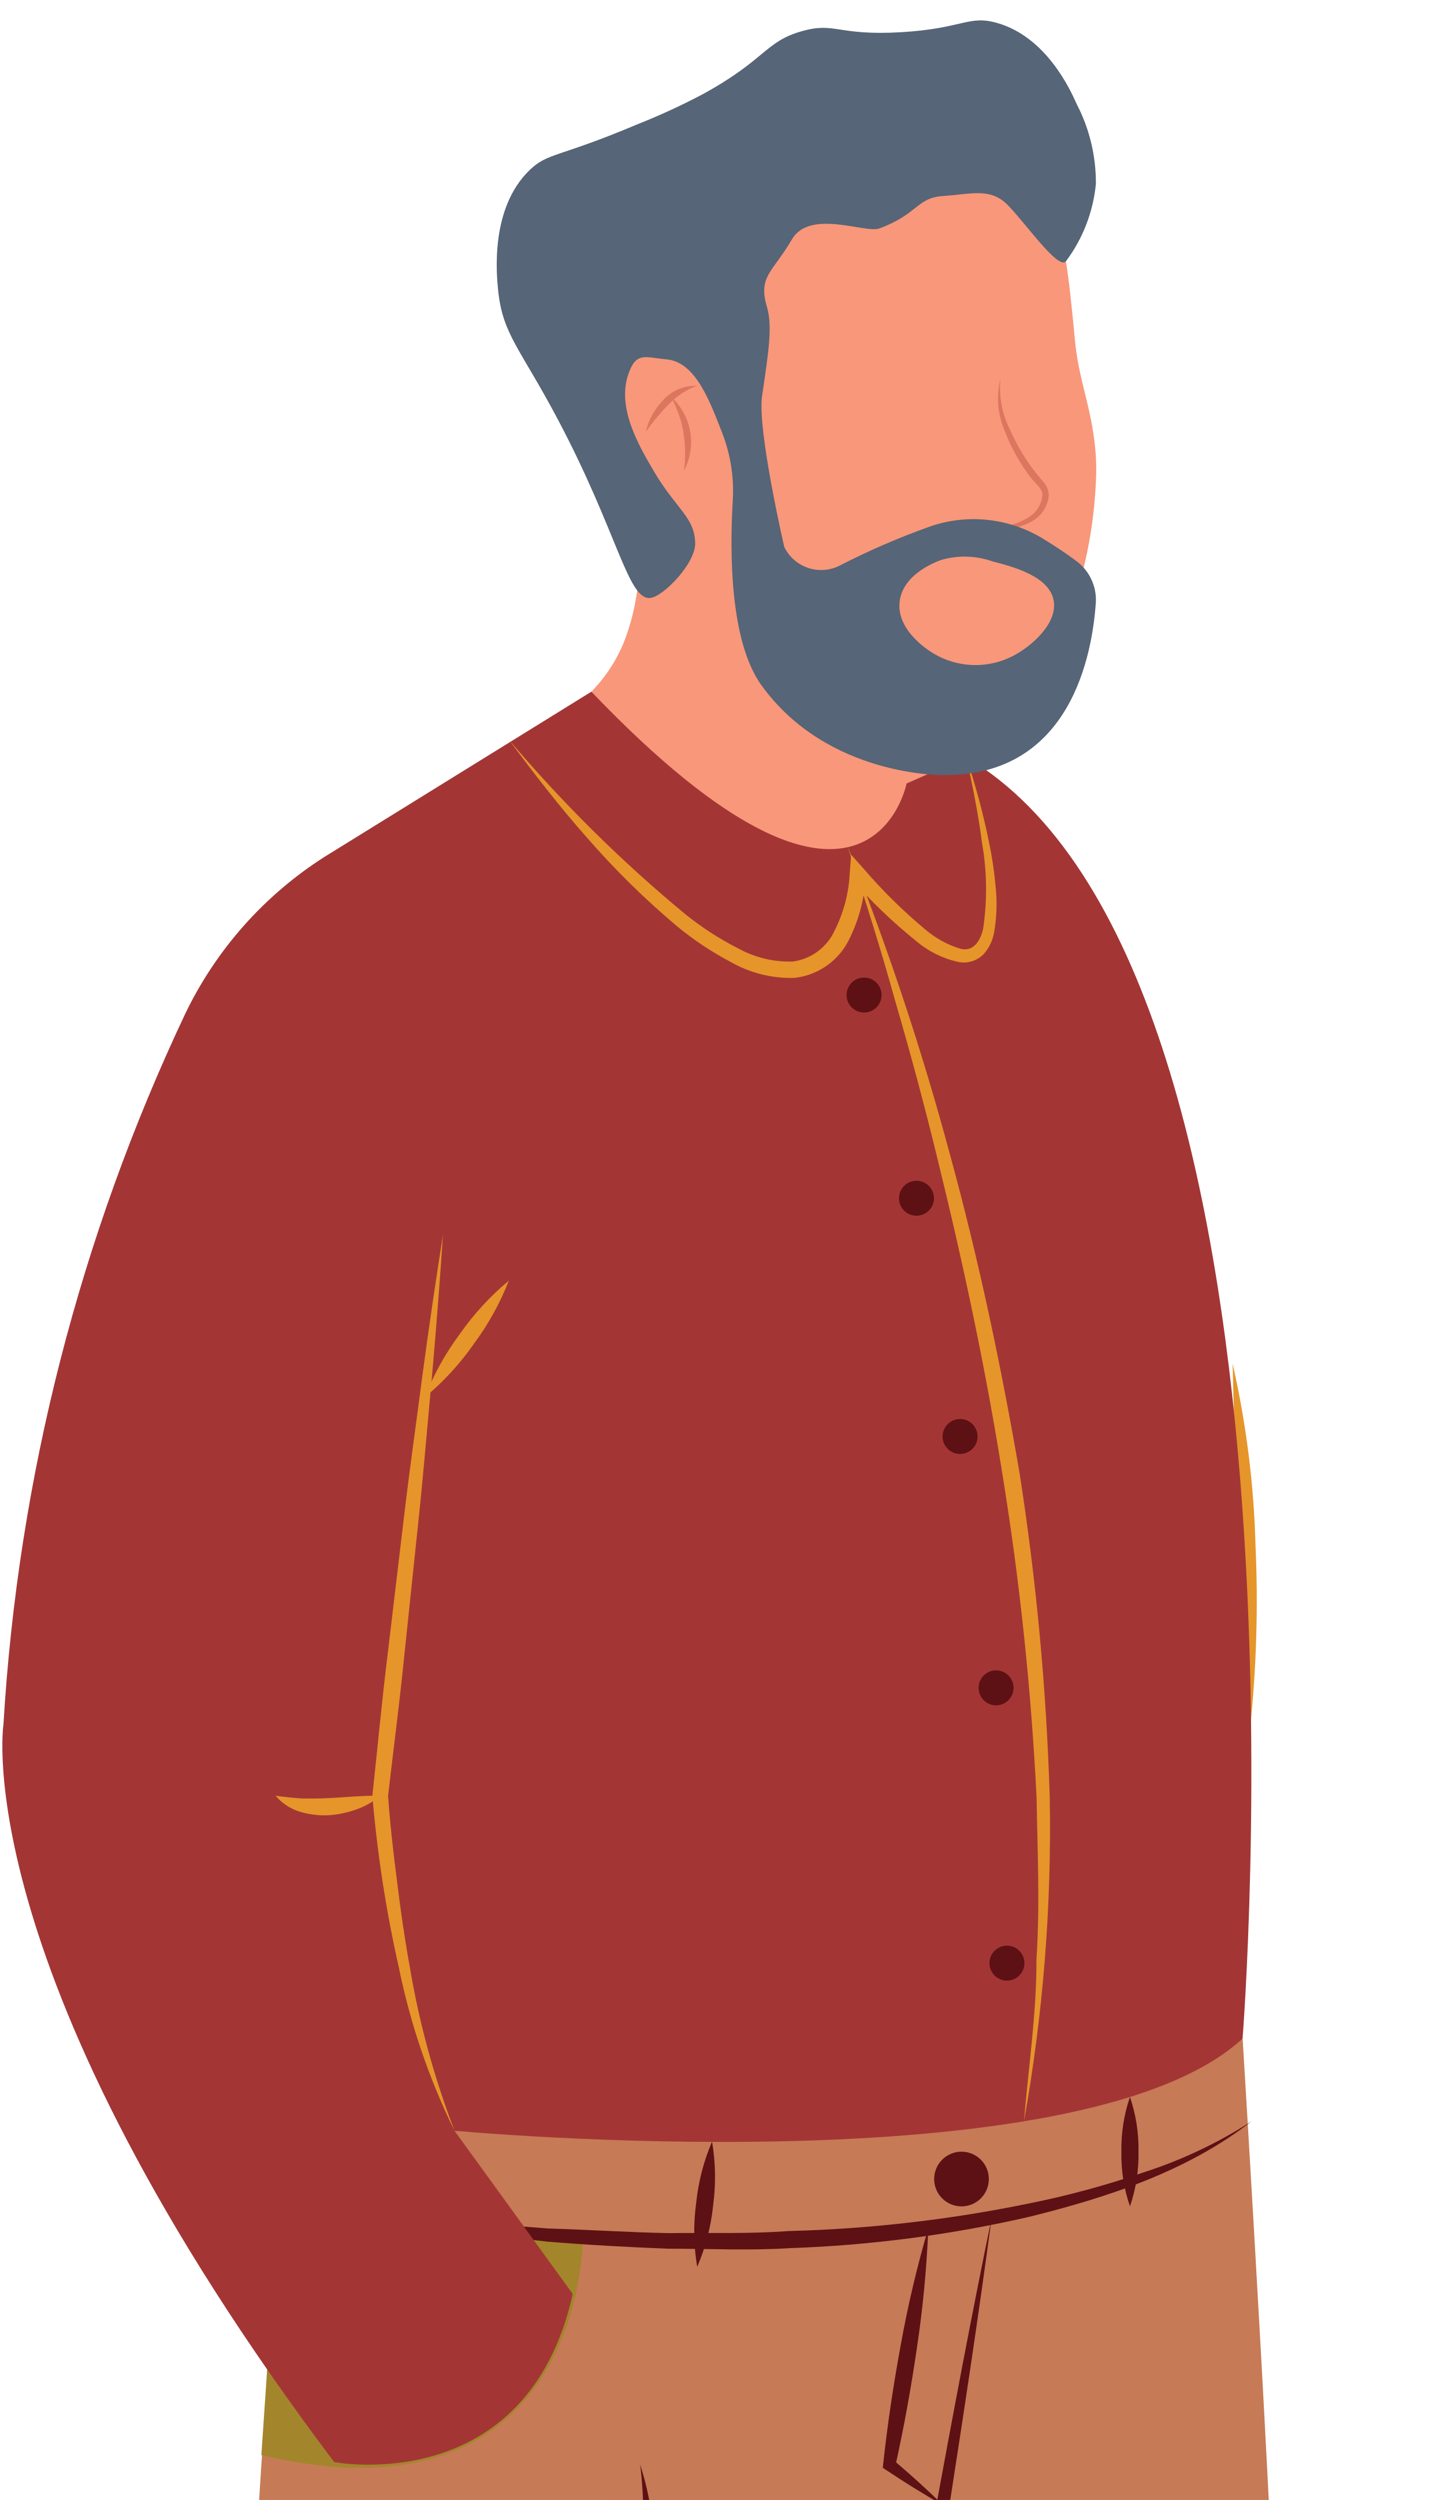
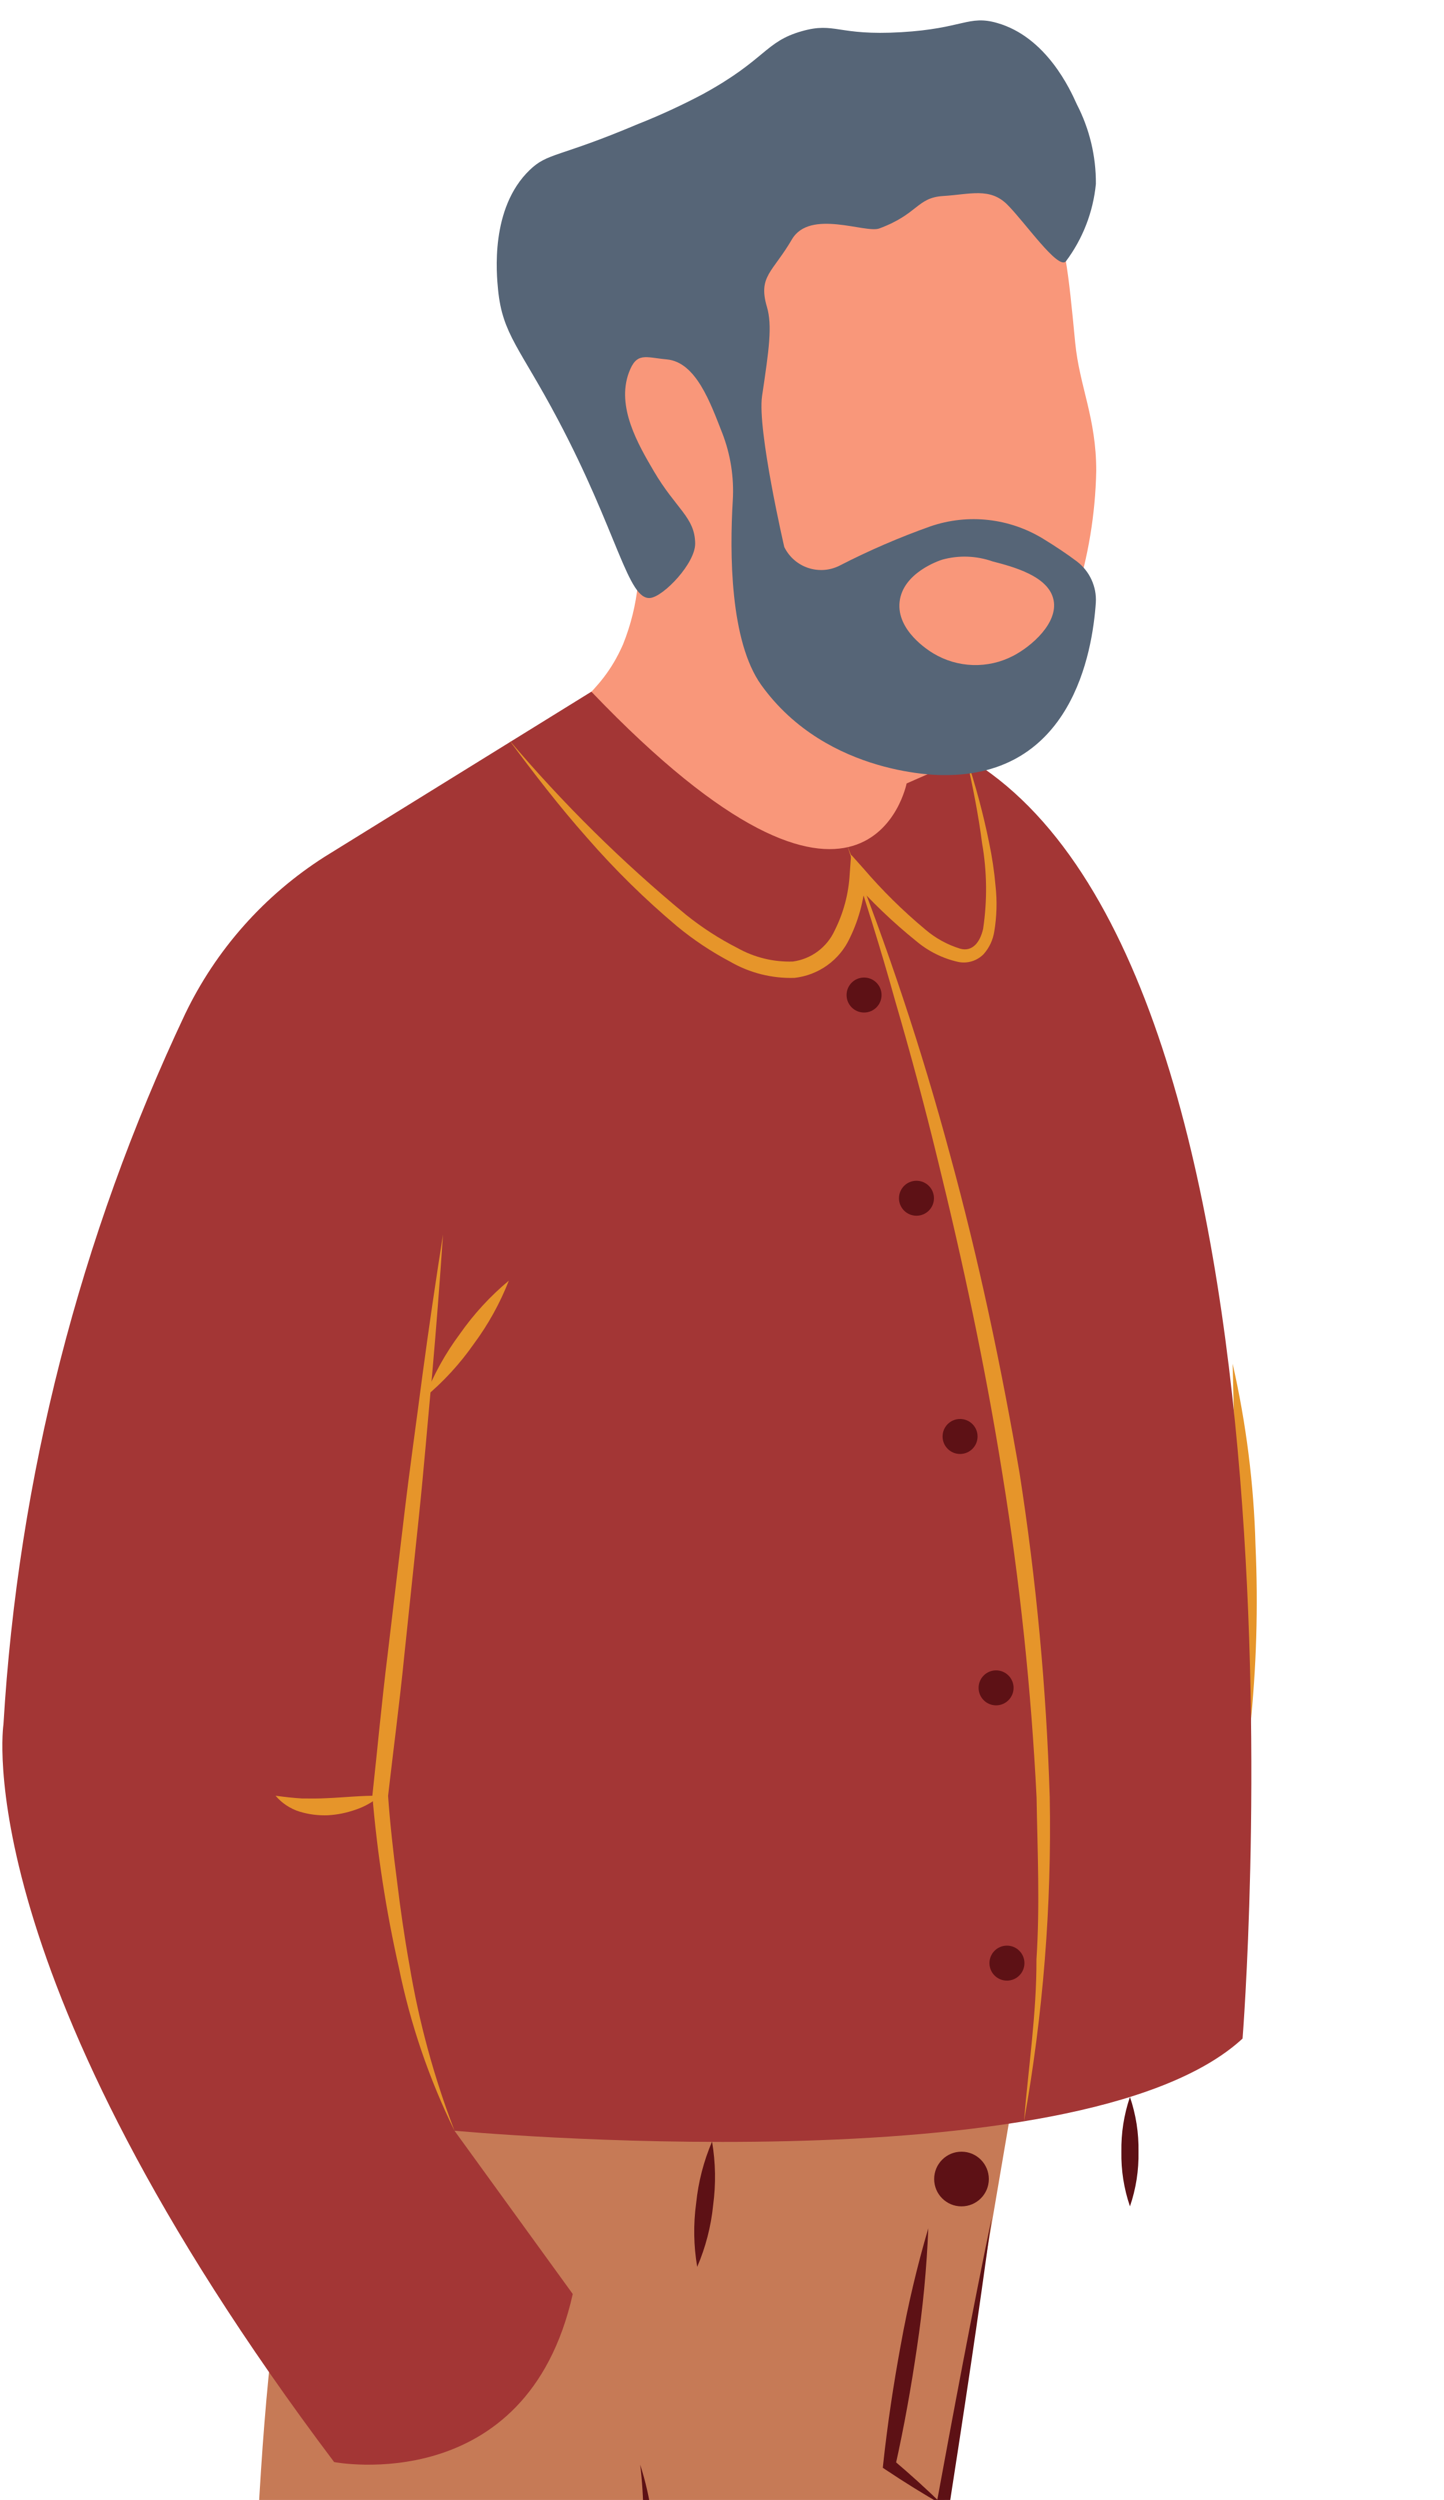
<svg xmlns="http://www.w3.org/2000/svg" width="52" height="90" viewBox="0 0 52 90" fill="none">
  <path d="M17.57 177.756H9.032C8.804 177.756 8.577 177.711 8.366 177.623C8.155 177.536 7.963 177.407 7.802 177.246C7.64 177.084 7.512 176.892 7.424 176.681C7.337 176.47 7.292 176.243 7.292 176.015V145.655C7.292 139.723 7.959 133.809 9.281 128.025C9.518 126.989 9.612 125.924 9.562 124.862C9.189 117.044 7.799 82.76 11.697 76.523L36.629 74.683L19.286 176.308C19.217 176.713 19.007 177.08 18.693 177.345C18.379 177.61 17.981 177.756 17.57 177.756Z" fill="#C67A56" />
-   <path d="M44.748 73.391C44.748 73.391 46.059 94.609 46.059 99.598V129.035C46.059 130.248 45.999 131.458 45.88 132.666L41.514 176.932C41.472 177.362 41.271 177.761 40.951 178.051C40.631 178.341 40.214 178.502 39.782 178.502H29.722C29.483 178.502 29.246 178.453 29.027 178.357C28.808 178.262 28.61 178.122 28.448 177.947C28.285 177.772 28.16 177.565 28.08 177.339C28.001 177.113 27.969 176.874 27.986 176.635L30.704 139.262C30.954 135.828 30.723 132.375 30.018 129.005L19.04 76.524L44.748 73.391Z" fill="#C67A56" />
-   <path d="M20.988 80.636C20.988 80.636 20.988 91.128 9.412 88.383L10.052 78.939L20.988 80.636Z" fill="#A3862B" />
  <path d="M27.413 2.99C29.183 2.721 30.991 2.876 32.689 3.442C33.485 3.724 36.396 4.757 37.815 7.513C38.354 8.559 38.476 9.818 38.719 12.336C38.872 13.909 39.477 15.036 39.477 16.954C39.445 18.509 39.19 20.05 38.719 21.532C38.014 23.851 38.468 25.169 38.116 25.602C36.699 27.35 33.659 25.735 33.594 28.014C33.554 29.422 34.449 30.313 33.274 31.576C31.816 33.142 26.281 32.549 24.247 31.482C23.97 31.336 19.902 29.148 20.177 26.658C20.324 25.328 21.569 25.19 22.439 23.191C22.995 21.804 23.152 20.29 22.891 18.819C22.499 15.908 21.032 15.553 19.876 12.035C19.562 11.152 19.48 10.203 19.639 9.279C19.797 8.355 20.19 7.487 20.78 6.759C22.481 4.764 24.829 3.43 27.413 2.99Z" fill="#F9977A" />
  <path d="M34.625 79.431C34.081 79.431 33.64 78.99 33.64 78.447C33.64 77.903 34.081 77.462 34.625 77.462C35.169 77.462 35.609 77.903 35.609 78.447C35.609 78.99 35.169 79.431 34.625 79.431Z" fill="#5D1115" />
-   <path d="M36.026 13.642C35.872 14.26 35.924 14.912 36.175 15.498C36.399 16.089 36.705 16.645 37.083 17.151C37.276 17.405 37.559 17.595 37.539 17.845C37.506 18.125 37.364 18.381 37.142 18.556C36.895 18.729 36.616 18.852 36.321 18.918C36.026 18.983 35.721 18.99 35.424 18.937C35.728 19.039 36.052 19.07 36.37 19.03C36.689 18.99 36.994 18.878 37.264 18.704C37.404 18.606 37.522 18.479 37.608 18.331C37.695 18.183 37.749 18.018 37.766 17.848C37.767 17.663 37.699 17.485 37.574 17.35L37.276 16.994C36.903 16.51 36.592 15.982 36.349 15.422C36.079 14.869 35.968 14.253 36.026 13.642ZM25.109 13.89C24.883 13.88 24.657 13.919 24.447 14.005C24.238 14.091 24.049 14.222 23.896 14.388C23.74 14.549 23.605 14.729 23.494 14.923C23.386 15.117 23.306 15.325 23.256 15.54C23.504 15.196 23.776 14.87 24.07 14.565C24.212 14.416 24.371 14.283 24.543 14.17C24.717 14.051 24.908 13.956 25.109 13.89Z" fill="#DD765E" />
-   <path d="M24.628 16.955C24.857 16.524 24.937 16.03 24.856 15.549C24.776 15.069 24.538 14.628 24.181 14.296C24.276 14.517 24.38 14.72 24.448 14.938C24.527 15.148 24.582 15.367 24.613 15.59C24.687 16.041 24.692 16.502 24.628 16.955Z" fill="#DD765E" />
  <path d="M45.016 62.231C45.247 60.041 45.312 57.838 45.212 55.639C45.154 53.435 44.877 51.243 44.388 49.094C44.435 51.298 44.513 53.476 44.597 55.664C44.692 57.85 44.786 60.037 45.016 62.231Z" fill="#E6952A" />
-   <path d="M45.07 76.368C43.854 77.152 42.54 77.772 41.162 78.214C39.798 78.683 38.404 79.058 36.99 79.339C34.162 79.917 31.289 80.245 28.404 80.319C26.964 80.428 25.518 80.373 24.073 80.394C22.629 80.366 21.186 80.269 19.739 80.227C18.298 80.111 16.852 80.016 15.41 79.884C13.969 79.734 12.53 79.563 11.083 79.431C12.508 79.701 13.942 79.932 15.374 80.184C16.813 80.378 18.259 80.526 19.704 80.7C21.153 80.818 22.607 80.898 24.061 80.955C25.517 80.952 26.974 81.029 28.43 80.935C31.347 80.836 34.249 80.456 37.093 79.8C39.907 79.1 42.761 78.164 45.07 76.368Z" fill="#5D1115" />
  <path d="M35.709 79.854C34.987 83.345 34.332 86.848 33.687 90.352C33.04 93.856 32.448 97.37 31.826 100.878C31.254 104.395 30.655 107.907 30.107 111.428L29.297 116.711C29.049 118.476 28.78 120.237 28.551 122.005C28.918 120.261 29.246 118.51 29.595 116.762L30.574 111.507C31.219 108.003 31.813 104.49 32.434 100.981C33.005 97.464 33.606 93.952 34.153 90.431C34.7 86.91 35.238 83.388 35.709 79.854ZM40.691 75.492C40.475 76.126 40.371 76.792 40.382 77.461C40.369 78.131 40.474 78.797 40.691 79.431C40.908 78.797 41.012 78.131 40.999 77.461C41.011 76.792 40.906 76.126 40.691 75.492ZM25.642 77.098C25.34 77.804 25.147 78.553 25.069 79.317C24.965 80.079 24.978 80.851 25.107 81.609C25.41 80.903 25.604 80.154 25.681 79.39C25.783 78.628 25.77 77.855 25.642 77.098Z" fill="#5D1115" />
  <path d="M33.429 80.219C33.022 81.602 32.691 83.007 32.436 84.427C32.175 85.841 31.961 87.263 31.806 88.695L31.79 88.841L31.891 88.909C32.563 89.357 33.249 89.786 33.957 90.186C33.377 89.617 32.776 89.075 32.16 88.553L32.245 88.767C32.558 87.361 32.811 85.946 33.019 84.523C33.234 83.097 33.371 81.66 33.429 80.219ZM11.082 102.945C11.108 103.988 11.238 105.027 11.471 106.044C11.692 107.069 12.007 108.071 12.412 109.039C12.815 110.015 13.342 110.935 13.98 111.777C14.618 112.619 15.433 113.312 16.368 113.807C15.597 113.135 14.925 112.358 14.372 111.498C13.831 110.64 13.365 109.737 12.979 108.799C12.583 107.858 12.234 106.897 11.934 105.921C11.634 104.94 11.337 103.953 11.082 102.945ZM11.082 110.106C11.255 110.84 11.512 111.552 11.847 112.227C12.176 112.906 12.562 113.557 13.001 114.171C13.861 115.426 15.017 116.449 16.368 117.149C15.838 116.61 15.322 116.094 14.848 115.535C14.382 114.972 13.918 114.41 13.501 113.81C12.643 112.626 11.875 111.382 11.082 110.106ZM33.609 138.663C33.635 139.707 33.765 140.745 33.998 141.763C34.218 142.787 34.533 143.79 34.939 144.757C35.342 145.733 35.869 146.653 36.507 147.495C37.145 148.338 37.96 149.03 38.895 149.525C38.123 148.854 37.452 148.076 36.899 147.216C36.358 146.358 35.892 145.455 35.507 144.517C35.11 143.576 34.761 142.615 34.461 141.639C34.161 140.659 33.864 139.671 33.609 138.663ZM33.609 145.825C33.782 146.559 34.039 147.27 34.374 147.945C34.703 148.625 35.089 149.275 35.528 149.889C36.388 151.144 37.544 152.167 38.895 152.867C38.364 152.328 37.849 151.812 37.375 151.253C36.909 150.69 36.446 150.129 36.028 149.529C35.17 148.345 34.402 147.1 33.609 145.825ZM23.054 88.731C23.198 89.941 23.209 91.164 23.087 92.376C23.025 93.544 22.57 94.657 21.797 95.534C21.001 96.343 19.769 96.526 18.596 96.454C17.384 96.335 16.188 96.086 15.03 95.71C16.123 96.318 17.313 96.731 18.547 96.933C19.186 97.029 19.836 97.016 20.471 96.893C21.131 96.759 21.739 96.442 22.226 95.977C23.104 95 23.582 93.728 23.566 92.415C23.609 91.166 23.436 89.92 23.054 88.731Z" fill="#5D1115" />
  <path d="M32.648 28.205C32.648 28.205 31.246 35.303 21.296 24.901L11.696 30.841C9.523 32.223 7.78 34.185 6.665 36.507C2.871 44.536 0.65 53.219 0.124 62.084C0.124 62.084 -1.233 71.018 12.033 88.636C12.033 88.636 18.967 89.973 20.626 82.586L16.366 76.707C16.366 76.707 38.866 78.817 44.746 73.39C44.746 73.39 47.823 34.927 34.796 27.261L32.648 28.205Z" fill="#A33635" />
  <path d="M15.953 44.446C15.689 46.121 15.443 47.798 15.217 49.477C14.999 51.157 14.759 52.835 14.559 54.517L13.959 59.563C13.75 61.244 13.596 62.931 13.412 64.615L13.409 64.643L13.411 64.666C13.586 66.739 13.904 68.797 14.362 70.827C14.777 72.864 15.451 74.84 16.367 76.707C15.627 74.781 15.084 72.784 14.746 70.749C14.563 69.736 14.417 68.716 14.294 67.694C14.159 66.674 14.046 65.646 13.973 64.627L13.972 64.678C14.165 62.995 14.388 61.316 14.556 59.63L15.087 54.576C15.263 52.891 15.4 51.202 15.559 49.516C15.708 47.828 15.839 46.138 15.953 44.446Z" fill="#E6952A" />
  <path d="M18.324 46.104C17.653 46.663 17.06 47.308 16.56 48.023C16.039 48.723 15.614 49.489 15.297 50.303C15.968 49.745 16.561 49.1 17.061 48.384C17.581 47.683 18.006 46.917 18.324 46.104ZM13.691 64.647C13.004 64.639 12.394 64.71 11.783 64.735C11.479 64.752 11.18 64.749 10.875 64.746C10.571 64.728 10.27 64.695 9.923 64.647C10.15 64.915 10.449 65.113 10.784 65.219C11.117 65.32 11.464 65.365 11.811 65.351C12.151 65.331 12.487 65.263 12.808 65.149C13.133 65.041 13.433 64.87 13.691 64.647ZM30.514 30.449C31.128 32.301 31.718 34.159 32.238 36.038C32.785 37.908 33.29 39.789 33.751 41.681C34.682 45.462 35.495 49.271 36.105 53.114C36.727 56.953 37.135 60.825 37.328 64.71C37.361 66.653 37.452 68.599 37.324 70.542C37.33 72.494 37.034 74.42 36.875 76.368C37.564 72.516 37.875 68.607 37.802 64.695C37.681 60.783 37.317 56.883 36.713 53.016C36.05 49.161 35.241 45.332 34.209 41.562C33.195 37.789 31.962 34.078 30.514 30.449Z" fill="#E6952A" />
  <path d="M34.795 27.261C35.025 28.29 35.233 29.324 35.367 30.364C35.544 31.381 35.556 32.419 35.403 33.439C35.293 33.932 35.008 34.275 34.577 34.153C34.113 34.011 33.684 33.774 33.316 33.458C32.519 32.794 31.779 32.065 31.103 31.277L30.65 30.77L30.599 31.46C30.561 32.169 30.378 32.861 30.059 33.495C29.923 33.794 29.713 34.053 29.451 34.249C29.188 34.445 28.879 34.571 28.554 34.616C27.854 34.639 27.161 34.469 26.551 34.126C25.896 33.792 25.278 33.392 24.704 32.932C22.393 31.025 20.257 28.914 18.322 26.625C19.218 27.835 20.139 29.03 21.141 30.16C22.137 31.304 23.22 32.369 24.381 33.346C24.975 33.836 25.618 34.264 26.3 34.624C27.002 35.029 27.804 35.23 28.615 35.204C29.039 35.156 29.444 35 29.791 34.751C30.139 34.502 30.416 34.168 30.597 33.781C30.95 33.063 31.147 32.278 31.176 31.479L30.673 31.662C31.383 32.464 32.159 33.206 32.993 33.879C33.429 34.247 33.948 34.505 34.505 34.63C34.67 34.664 34.841 34.656 35.002 34.606C35.162 34.556 35.308 34.467 35.425 34.346C35.627 34.117 35.759 33.835 35.805 33.533C35.895 32.994 35.911 32.445 35.851 31.902C35.805 31.371 35.726 30.844 35.616 30.323C35.405 29.286 35.131 28.264 34.795 27.261Z" fill="#E6952A" />
  <path d="M33.003 43.767C32.655 43.767 32.373 43.486 32.373 43.138C32.373 42.79 32.655 42.508 33.003 42.508C33.351 42.508 33.633 42.79 33.633 43.138C33.633 43.486 33.351 43.767 33.003 43.767Z" fill="#5D1115" />
  <path d="M31.116 36.452C30.768 36.452 30.486 36.17 30.486 35.822C30.486 35.474 30.768 35.192 31.116 35.192C31.464 35.192 31.746 35.474 31.746 35.822C31.746 36.17 31.464 36.452 31.116 36.452Z" fill="#5D1115" />
  <path d="M34.573 52.344C34.225 52.344 33.943 52.062 33.943 51.714C33.943 51.366 34.225 51.084 34.573 51.084C34.921 51.084 35.203 51.366 35.203 51.714C35.203 52.062 34.921 52.344 34.573 52.344Z" fill="#5D1115" />
  <path d="M35.87 61.394C35.522 61.394 35.24 61.111 35.24 60.764C35.24 60.416 35.522 60.134 35.87 60.134C36.218 60.134 36.5 60.416 36.5 60.764C36.5 61.111 36.218 61.394 35.87 61.394Z" fill="#5D1115" />
  <path d="M36.261 71.304C35.913 71.304 35.631 71.022 35.631 70.674C35.631 70.326 35.913 70.044 36.261 70.044C36.609 70.044 36.891 70.326 36.891 70.674C36.891 71.022 36.609 71.304 36.261 71.304Z" fill="#5D1115" />
  <path d="M33.975 27.904C33.975 27.904 29.803 27.981 27.417 24.665C26.28 23.084 26.277 19.885 26.388 18.024C26.439 17.19 26.308 16.355 26.004 15.577C25.582 14.502 25.065 13.036 24.013 12.939C23.238 12.867 22.927 12.662 22.648 13.41C22.186 14.648 22.988 16.013 23.545 16.963C24.344 18.324 25.022 18.621 25.034 19.562C25.044 20.28 23.894 21.475 23.418 21.527C22.611 21.616 22.247 19.172 20.086 15.095C18.722 12.521 18.094 12.038 17.936 10.431C17.88 9.861 17.648 7.499 19.07 6.125C19.729 5.487 20.104 5.682 22.972 4.467C23.768 4.152 24.546 3.793 25.303 3.393C27.587 2.145 27.537 1.503 28.873 1.123C30.08 0.78 30.152 1.296 32.457 1.159C34.68 1.027 34.877 0.533 35.905 0.826C37.689 1.334 38.546 3.24 38.776 3.752C39.235 4.638 39.471 5.623 39.464 6.621C39.366 7.634 38.991 8.6 38.38 9.414C38.09 9.709 36.915 8.008 36.275 7.367C35.647 6.74 34.933 6.997 33.961 7.057C33.014 7.116 33.065 7.707 31.663 8.225C31.164 8.41 29.162 7.513 28.516 8.621C27.828 9.801 27.293 9.944 27.616 11.042C27.818 11.728 27.693 12.571 27.443 14.257C27.264 15.467 28.243 19.694 28.243 19.694C28.329 19.869 28.449 20.026 28.595 20.154C28.742 20.283 28.913 20.382 29.098 20.444C29.283 20.506 29.479 20.531 29.674 20.518C29.868 20.504 30.059 20.452 30.233 20.364C31.294 19.818 32.39 19.345 33.514 18.946C34.186 18.717 34.9 18.64 35.605 18.721C36.31 18.802 36.988 19.038 37.591 19.412C38.01 19.668 38.44 19.955 38.781 20.213C39.007 20.386 39.188 20.61 39.306 20.869C39.425 21.127 39.479 21.41 39.462 21.694C39.338 23.508 38.585 27.945 33.975 27.904ZM37.94 21.602C37.768 20.738 36.479 20.402 35.743 20.211C35.161 20.006 34.529 19.983 33.934 20.147C33.792 20.191 32.512 20.631 32.396 21.663C32.279 22.695 33.431 23.415 33.611 23.523C34.042 23.782 34.531 23.926 35.034 23.942C35.536 23.958 36.034 23.845 36.48 23.614C37.141 23.273 38.108 22.433 37.94 21.602Z" fill="#566577" />
</svg>